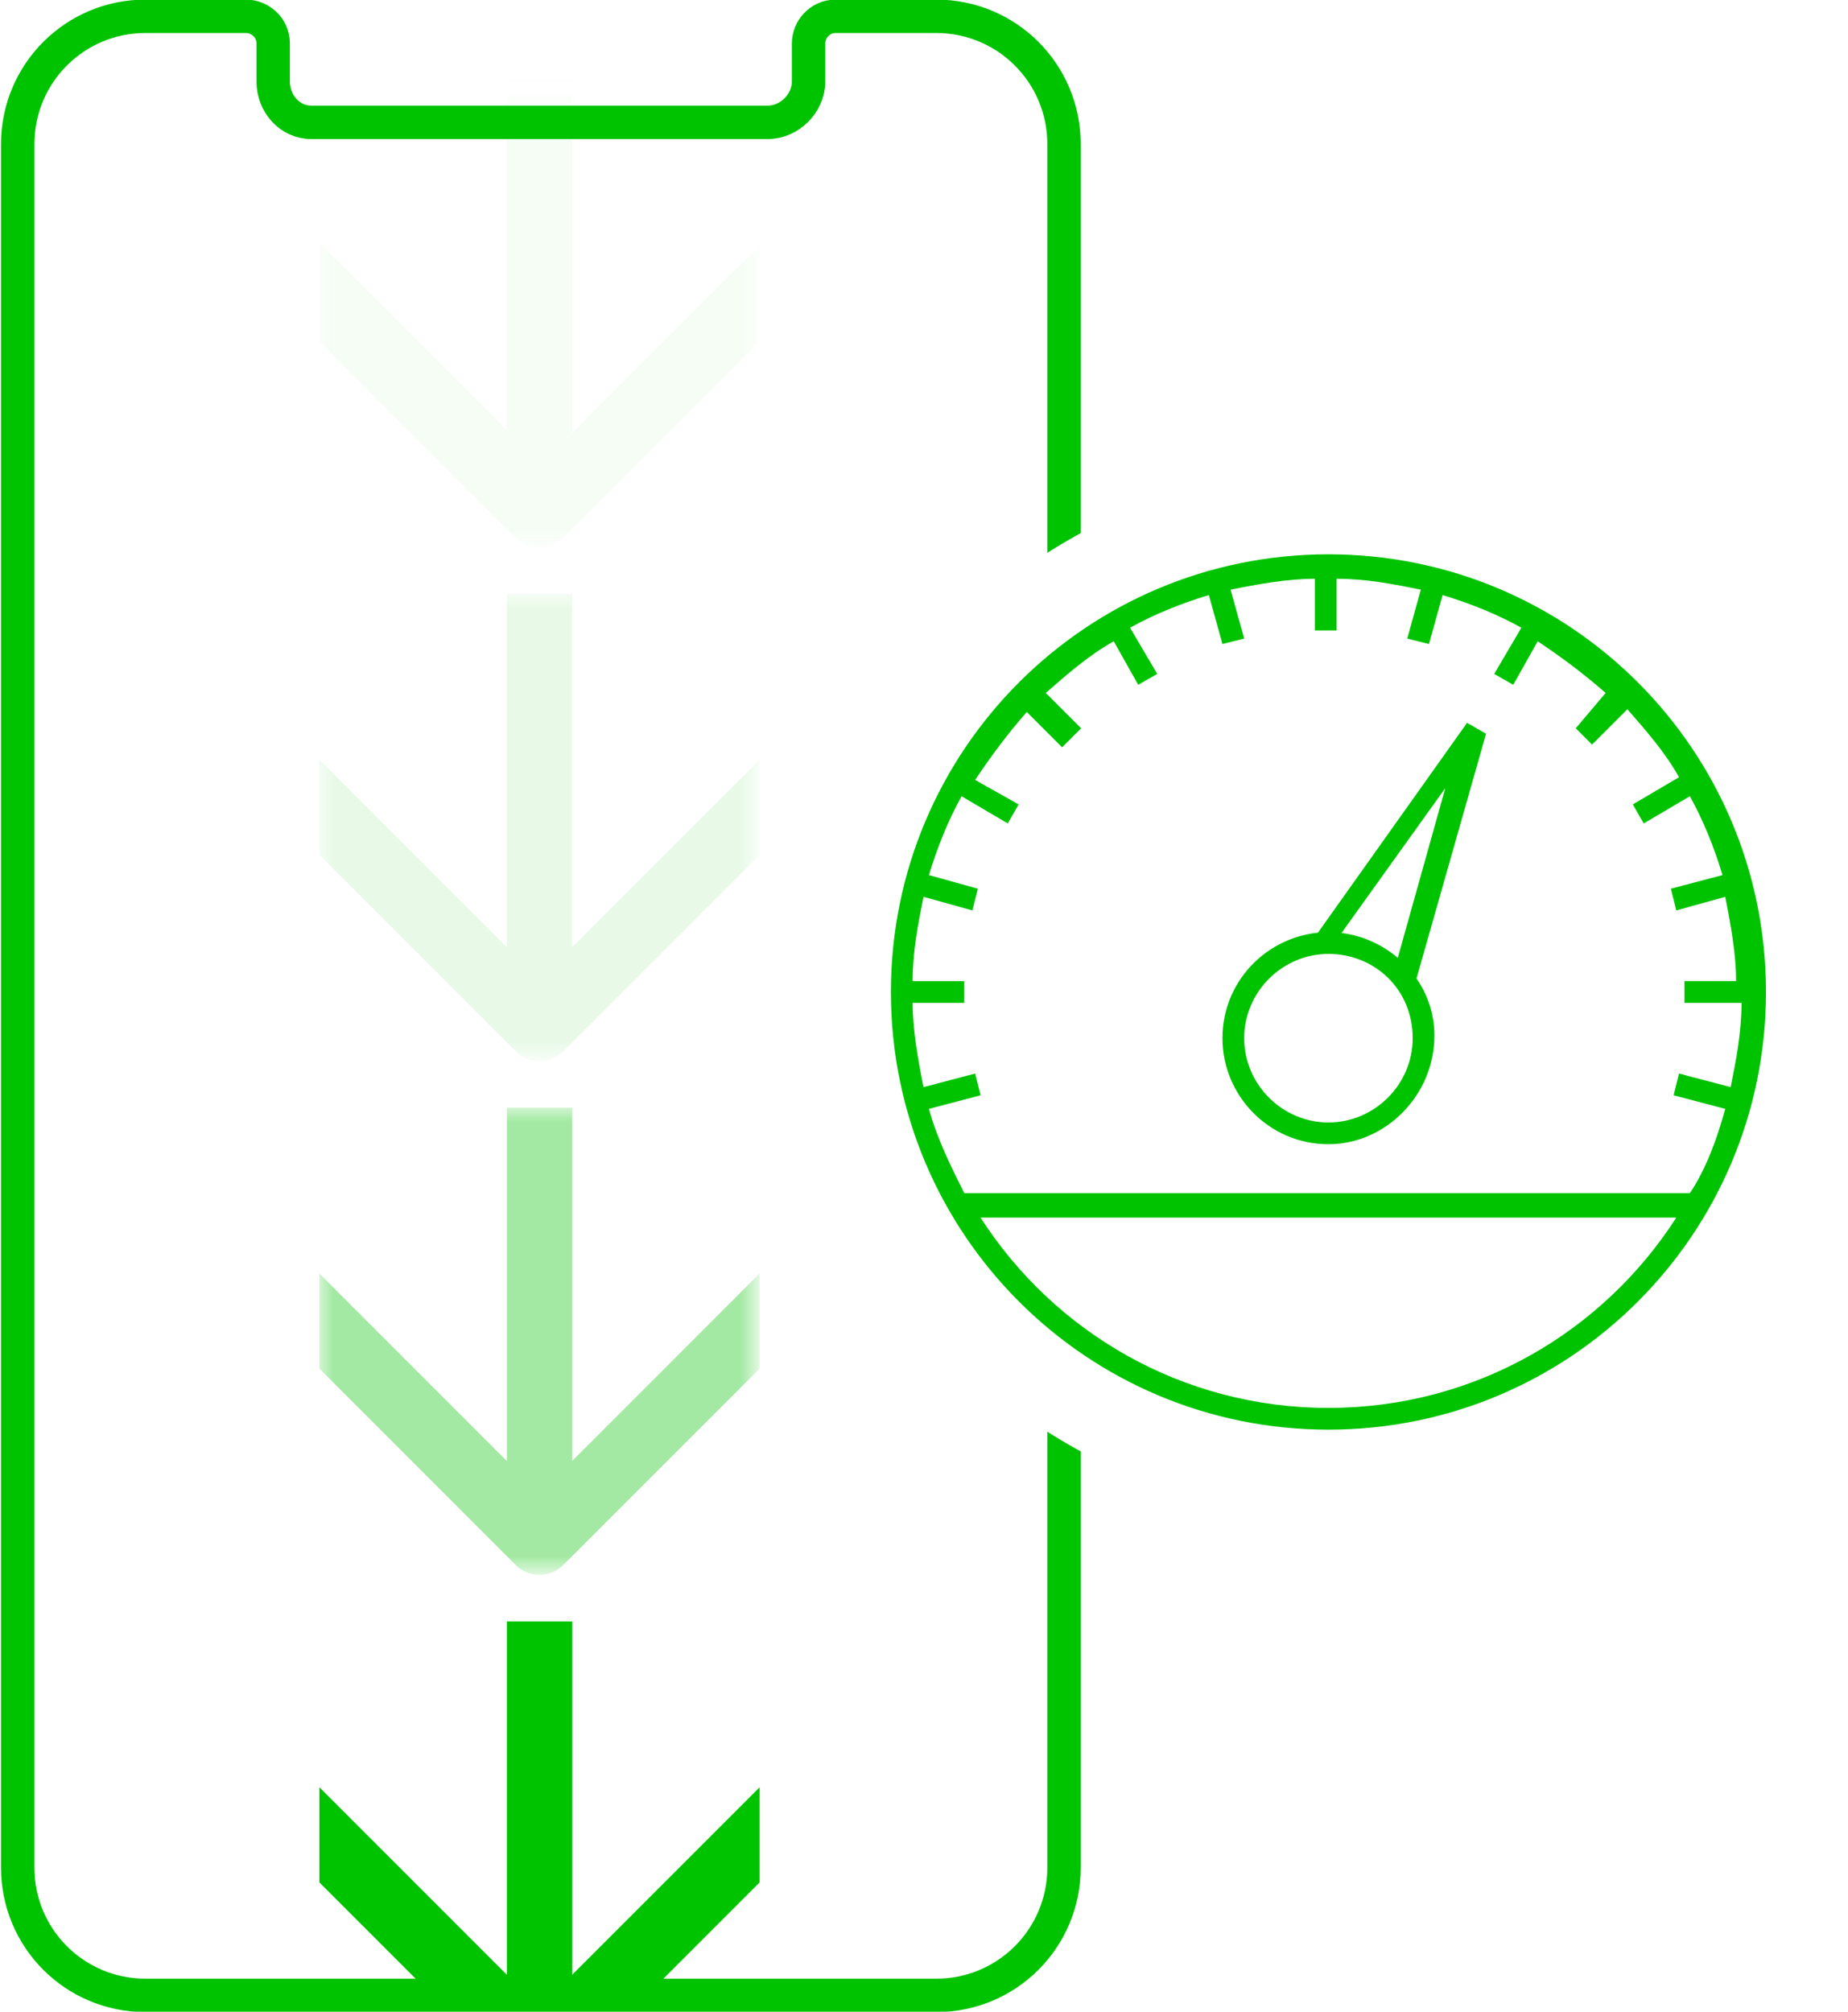
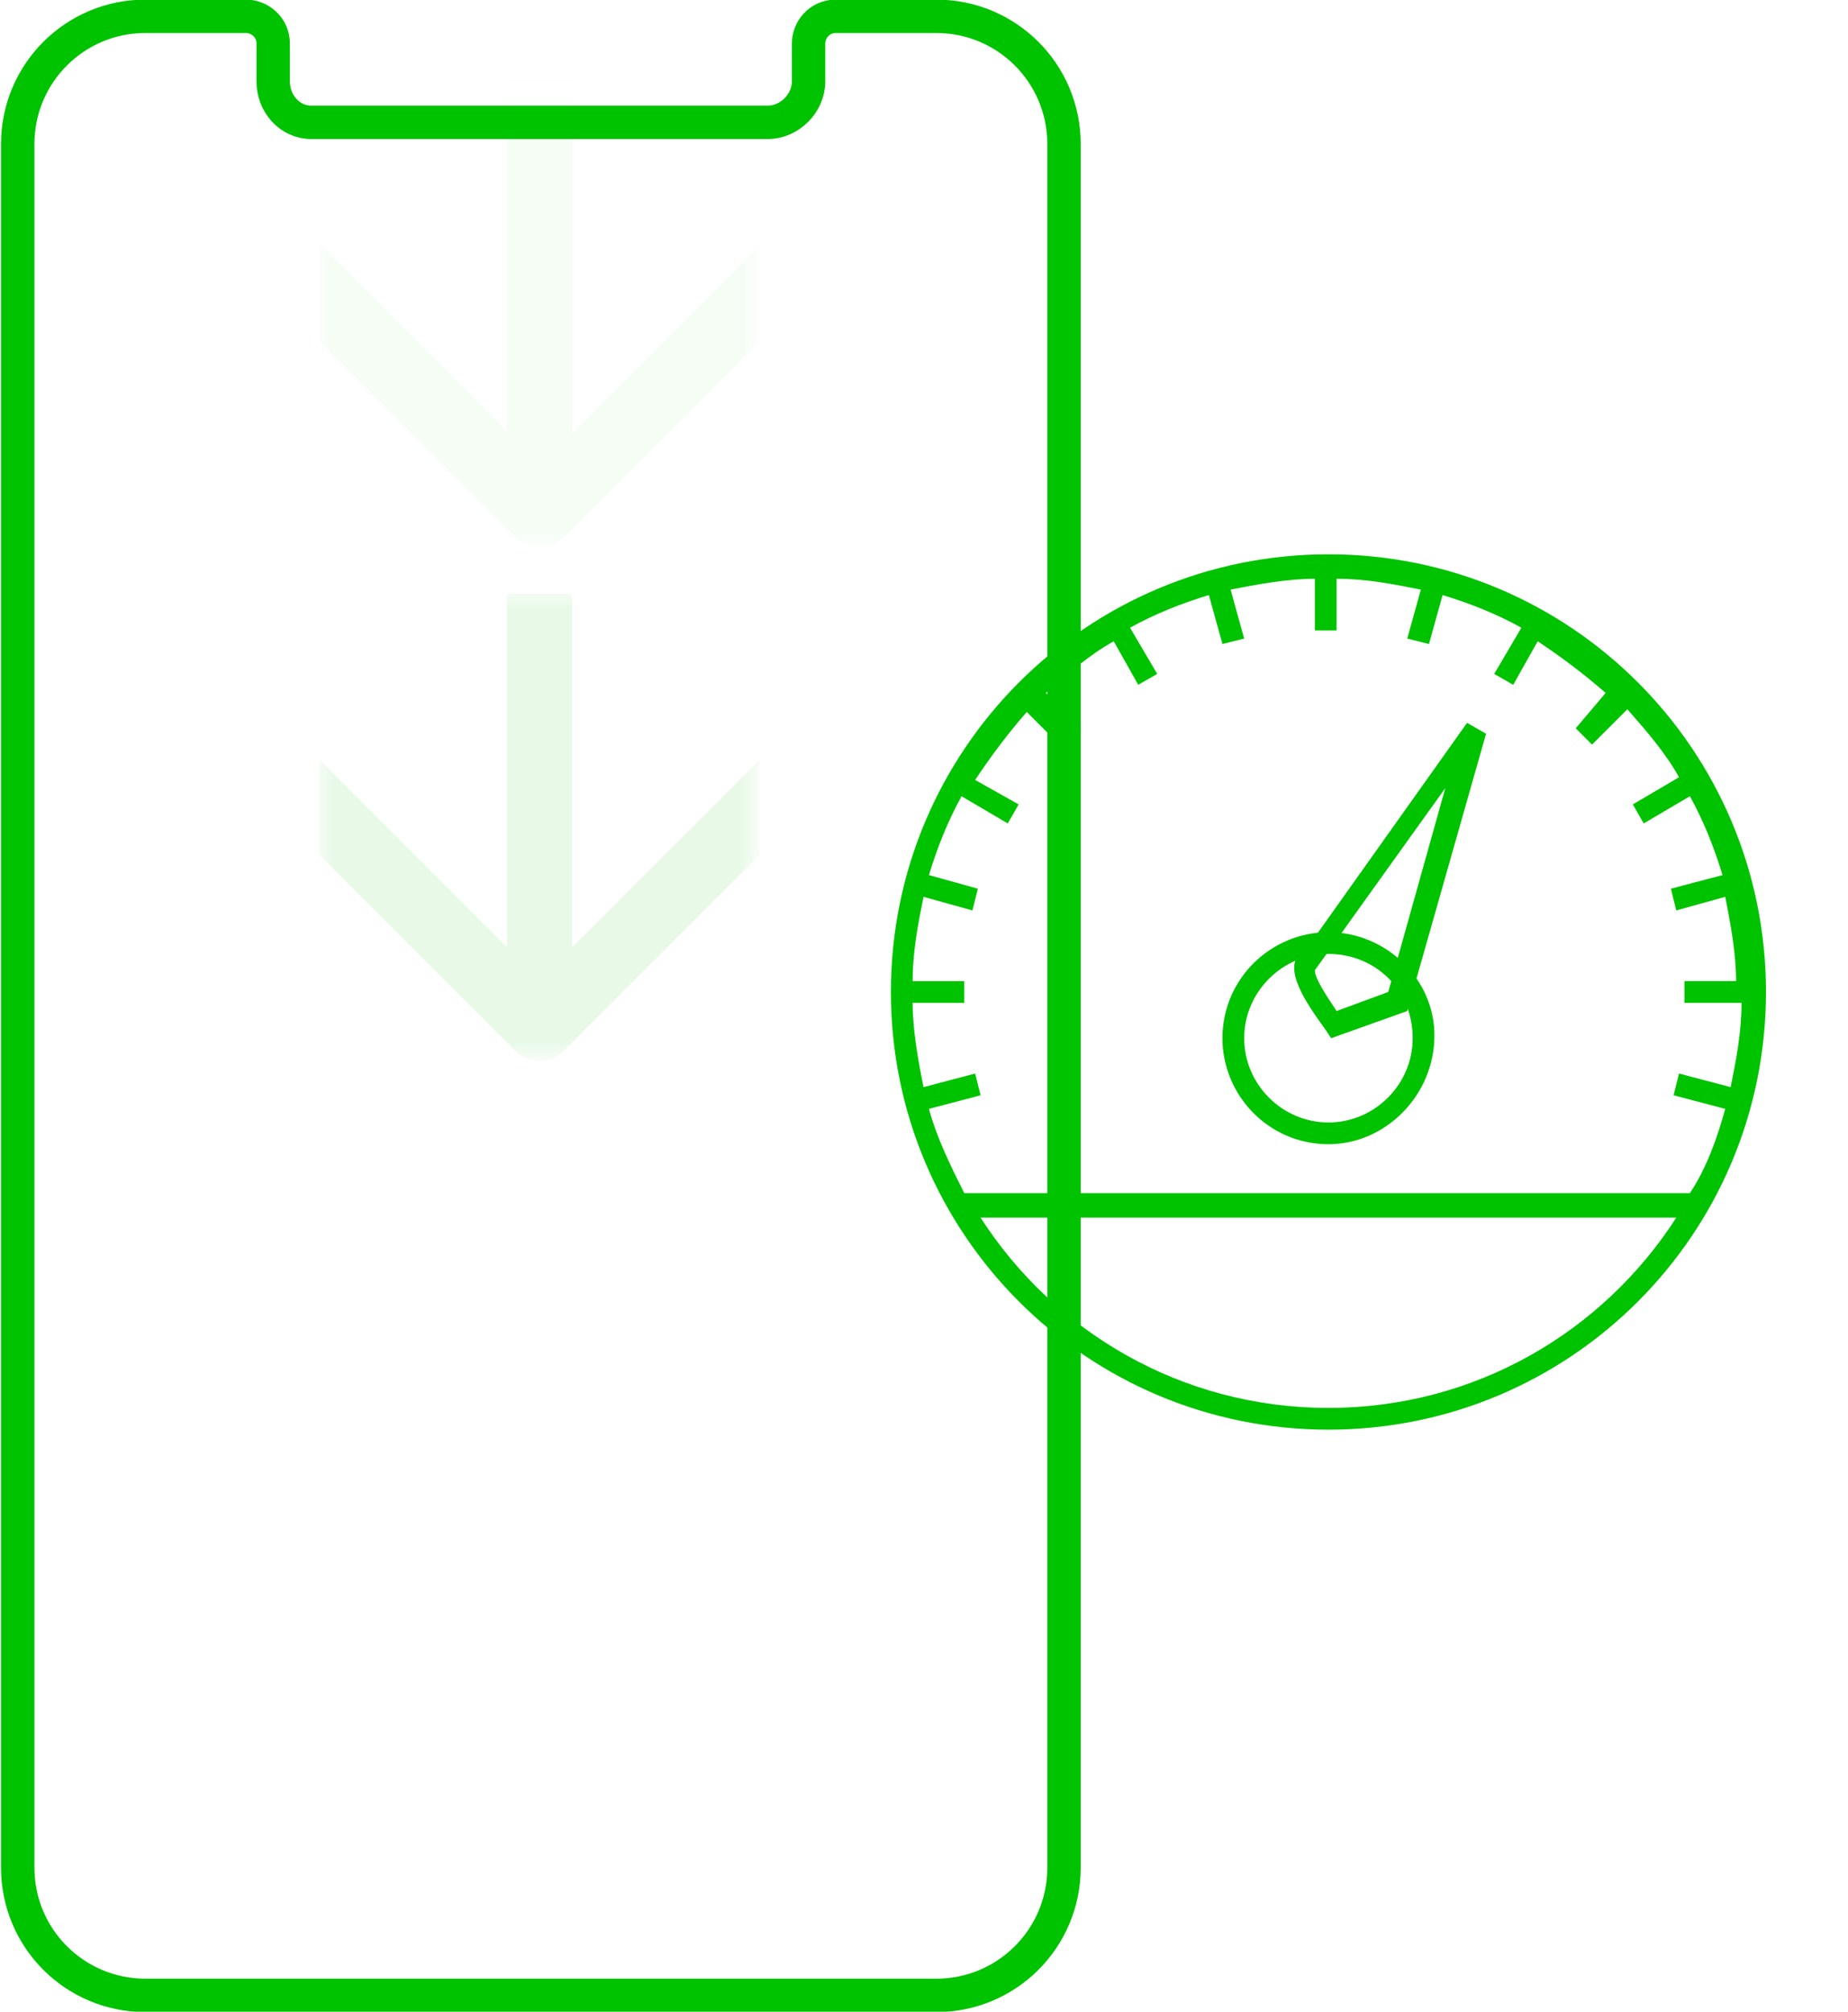
<svg xmlns="http://www.w3.org/2000/svg" version="1.1" id="Layer_1" x="0px" y="0px" viewBox="0 0 68 74" style="enable-background:new 0 0 68 74;" xml:space="preserve">
  <style type="text/css">
	.st0{fill-rule:evenodd;clip-rule:evenodd;fill:#FFFFFF;}
	.st1{fill:#00C300;}
	.st2{filter:url(#Adobe_OpacityMaskFilter);}
	.st3{opacity:0.6;mask:url(#mask-2_00000083792449525441590300000001768632272667890580_);fill:#00C300;enable-background:new    ;}
	.st4{filter:url(#Adobe_OpacityMaskFilter_00000044157379484061430680000007080649727969598094_);}
	.st5{opacity:0.3;mask:url(#mask-2_00000005248578048951678520000014337830284480880017_);fill:#00C300;enable-background:new    ;}
	.st6{filter:url(#Adobe_OpacityMaskFilter_00000181089074845155639460000013966458757657100705_);}
	.st7{opacity:0.2;mask:url(#mask-2_00000132058719493236015050000007659277990288293566_);fill:#00C300;enable-background:new    ;}
	.st8{fill:none;stroke:#00C300;stroke-width:1.229;}
	.st9{fill-rule:evenodd;clip-rule:evenodd;fill:#00C300;}
</style>
  <g id="Alles-naast-elkaar">
    <g id="Desktop---05---Kernprestaties" transform="translate(-927, -3370)">
      <g id="Niet-financiele-kernprestaties" transform="translate(240, 2651)">
        <g id="Netwerksnelheid" transform="translate(0, 489)">
          <g id="Netwerksnelheid---mobiel" transform="translate(495, 100)">
            <g id="Group-9" transform="translate(30, 117)">
              <g id="Group-18" transform="translate(163.352, 14.5)">
                <g id="Group-17" transform="translate(0, 6.544)">
                  <g id="Rectangle">
                    <rect id="path-1_00000144327291647223785450000013928615478389070264_" x="-0.7" y="-4.2" class="st0" width="38.5" height="69.1" />
                  </g>
-                   <polygon class="st1" points="19.7,64.6 19.7,51.6 17.3,51.6 17.3,64.6 10.4,57.7 10.4,61.2 14.9,65.7 14.9,65.7 22.1,65.7           22.1,65.7 26.6,61.2 26.6,57.7         " />
                  <defs>
                    <filter id="Adobe_OpacityMaskFilter" filterUnits="userSpaceOnUse" x="10.4" y="32.7" width="16.2" height="17.2">
                      <feColorMatrix type="matrix" values="1 0 0 0 0  0 1 0 0 0  0 0 1 0 0  0 0 0 1 0" />
                    </filter>
                  </defs>
                  <mask maskUnits="userSpaceOnUse" x="10.4" y="32.7" width="16.2" height="17.2" id="mask-2_00000083792449525441590300000001768632272667890580_">
                    <g class="st2">
-                       <rect id="path-1_00000137105591473597575940000000974087264731606151_" x="-0.7" y="-4.2" class="st0" width="38.5" height="69.1" />
-                     </g>
+                       </g>
                  </mask>
                  <path id="Combined-Shape-Copy-3" class="st3" d="M19.7,32.7l0,13l6.9-6.9v3.5l-7.2,7.2c-0.5,0.5-1.2,0.5-1.7,0.1l-0.1-0.1          l-7.2-7.2v-3.5l6.9,6.9l0-13H19.7z" />
                  <defs>
                    <filter id="Adobe_OpacityMaskFilter_00000044879262493589098110000010714210833051613116_" filterUnits="userSpaceOnUse" x="10.4" y="13.8" width="16.2" height="17.2">
                      <feColorMatrix type="matrix" values="1 0 0 0 0  0 1 0 0 0  0 0 1 0 0  0 0 0 1 0" />
                    </filter>
                  </defs>
                  <mask maskUnits="userSpaceOnUse" x="10.4" y="13.8" width="16.2" height="17.2" id="mask-2_00000005248578048951678520000014337830284480880017_">
                    <g style="filter:url(#Adobe_OpacityMaskFilter_00000044879262493589098110000010714210833051613116_);">
                      <rect id="path-1_00000005951829127241157990000003706198964432831907_" x="-0.7" y="-4.2" class="st0" width="38.5" height="69.1" />
                    </g>
                  </mask>
                  <path id="Combined-Shape-Copy-4" class="st5" d="M19.7,13.8l0,13l6.9-6.9v3.5l-7.2,7.2c-0.5,0.5-1.2,0.5-1.7,0.1l-0.1-0.1          l-7.2-7.2v-3.5l6.9,6.9l0-13H19.7z" />
                  <defs>
                    <filter id="Adobe_OpacityMaskFilter_00000106107279720405255120000010459276601162289805_" filterUnits="userSpaceOnUse" x="10.4" y="-5.1" width="16.2" height="17.2">
                      <feColorMatrix type="matrix" values="1 0 0 0 0  0 1 0 0 0  0 0 1 0 0  0 0 0 1 0" />
                    </filter>
                  </defs>
                  <mask maskUnits="userSpaceOnUse" x="10.4" y="-5.1" width="16.2" height="17.2" id="mask-2_00000132058719493236015050000007659277990288293566_">
                    <g style="filter:url(#Adobe_OpacityMaskFilter_00000106107279720405255120000010459276601162289805_);">
                      <rect id="path-1_00000050657558844539590730000015409831431488139683_" x="-0.7" y="-4.2" class="st0" width="38.5" height="69.1" />
                    </g>
                  </mask>
                  <path id="Combined-Shape-Copy-5" class="st7" d="M19.7-5.1l0,13l6.9-6.9v3.5l-7.2,7.2c-0.5,0.5-1.2,0.5-1.7,0.1l-0.1-0.1          l-7.2-7.2V0.9l6.9,6.9l0-13H19.7z" />
                </g>
                <path id="Path" class="st8" d="M33.1-0.9c2.6,0,4.7,2.1,4.7,4.7v63.4c0,2.6-2.1,4.7-4.7,4.7H4c-2.6,0-4.7-2.1-4.7-4.7V3.8         c0-2.6,2.1-4.7,4.7-4.7h3.7c0.5,0,1,0.4,1,1v1.4C8.7,2.3,9.3,3,10.1,3h16.8c0.8,0,1.5-0.7,1.5-1.5V0.1c0-0.5,0.4-1,1-1H33.1         L33.1-0.9z" />
                <g id="Group-10" transform="translate(59.148, 34)">
-                   <circle id="Oval" class="st0" cx="-11.6" cy="1" r="19.2" />
                  <g id="Group-15" transform="translate(6.282, 6.29)">
-                     <path id="Fill-1" class="st9" d="M-18.4-6.1c0,0.3,0.4,0.9,0.8,1.5l1.9-0.7l2.1-7.5L-18.4-6.1z M-17.8-3.6L-18-3.9           c-0.5-0.7-1.4-1.9-1.1-2.6c0.1-0.2,0.2-0.3,0.4-0.4l5.9-8.3l0.7,0.4L-15-4.6L-17.8-3.6z" />
+                     <path id="Fill-1" class="st9" d="M-18.4-6.1c0,0.3,0.4,0.9,0.8,1.5l1.9-0.7l2.1-7.5L-18.4-6.1z M-17.8-3.6L-18-3.9           c-0.5-0.7-1.4-1.9-1.1-2.6c0.1-0.2,0.2-0.3,0.4-0.4l5.9-8.3l0.7,0.4L-15-4.6z" />
                    <g id="Group-5">
                      <path id="Fill-3" class="st9" d="M-17.9,10c-5.4,0-10.1-2.8-12.8-7h25.6C-7.8,7.2-12.5,10-17.9,10L-17.9,10z M-2.7-4.9            c0,1.1-0.2,2.1-0.4,3.1L-5-2.3l-0.2,0.8L-3.3-1C-3.6,0.1-4,1.2-4.6,2.1h-26.7c-0.5-1-1-2-1.3-3.1l1.9-0.5l-0.2-0.8            l-1.9,0.5c-0.2-1-0.4-2.1-0.4-3.1h1.9v-0.8h-1.9c0-1.1,0.2-2.1,0.4-3.1l1.8,0.5l0.2-0.8l-1.8-0.5c0.3-1,0.7-2,1.2-2.9            l1.7,1l0.4-0.7l-1.6-0.9c0.6-0.9,1.2-1.7,1.9-2.5l1.3,1.3L-27-15l-1.3-1.3c0.8-0.7,1.6-1.4,2.5-1.9l0.9,1.6l0.7-0.4            l-1-1.7c0.9-0.5,1.9-0.9,2.9-1.2l0.5,1.8l0.8-0.2l-0.5-1.8c1-0.2,2.1-0.4,3.1-0.4v1.9h0.8v-1.9c1.1,0,2.1,0.2,3.1,0.4            l-0.5,1.8l0.8,0.2l0.5-1.8c1,0.3,2,0.7,2.9,1.2l-1,1.7l0.7,0.4l0.9-1.6c0.9,0.6,1.7,1.2,2.5,1.9L-8.8-15l0.6,0.6l1.3-1.3            c0.7,0.8,1.4,1.6,1.9,2.5l-1.7,1l0.4,0.7l1.7-1c0.5,0.9,0.9,1.9,1.2,2.9l-1.9,0.5l0.2,0.8l1.8-0.5c0.2,1,0.4,2.1,0.4,3.1            h-1.9v0.8H-2.7z M-17.9-21.4c-8.9,0-16.1,7.2-16.1,16.1s7.2,16.1,16.1,16.1C-9,10.8-1.8,3.6-1.8-5.3S-9-21.4-17.9-21.4            L-17.9-21.4z" />
                    </g>
-                     <path id="Fill-6" class="st0" d="M-17.9-0.2c1.9,0,3.5-1.6,3.5-3.5c0-1.9-1.6-3.5-3.5-3.5s-3.5,1.6-3.5,3.5           C-21.4-1.7-19.8-0.2-17.9-0.2" />
                    <path id="Fill-8" class="st9" d="M-17.9-6.7c-1.7,0-3.1,1.4-3.1,3.1c0,1.7,1.4,3.1,3.1,3.1c1.7,0,3.1-1.4,3.1-3.1           C-14.8-5.4-16.2-6.7-17.9-6.7 M-17.9,0.3c-2.2,0-3.9-1.8-3.9-3.9c0-2.2,1.8-3.9,3.9-3.9S-14-5.8-14-3.7           C-14-1.5-15.8,0.3-17.9,0.3" />
                  </g>
                </g>
              </g>
            </g>
          </g>
        </g>
      </g>
    </g>
  </g>
</svg>